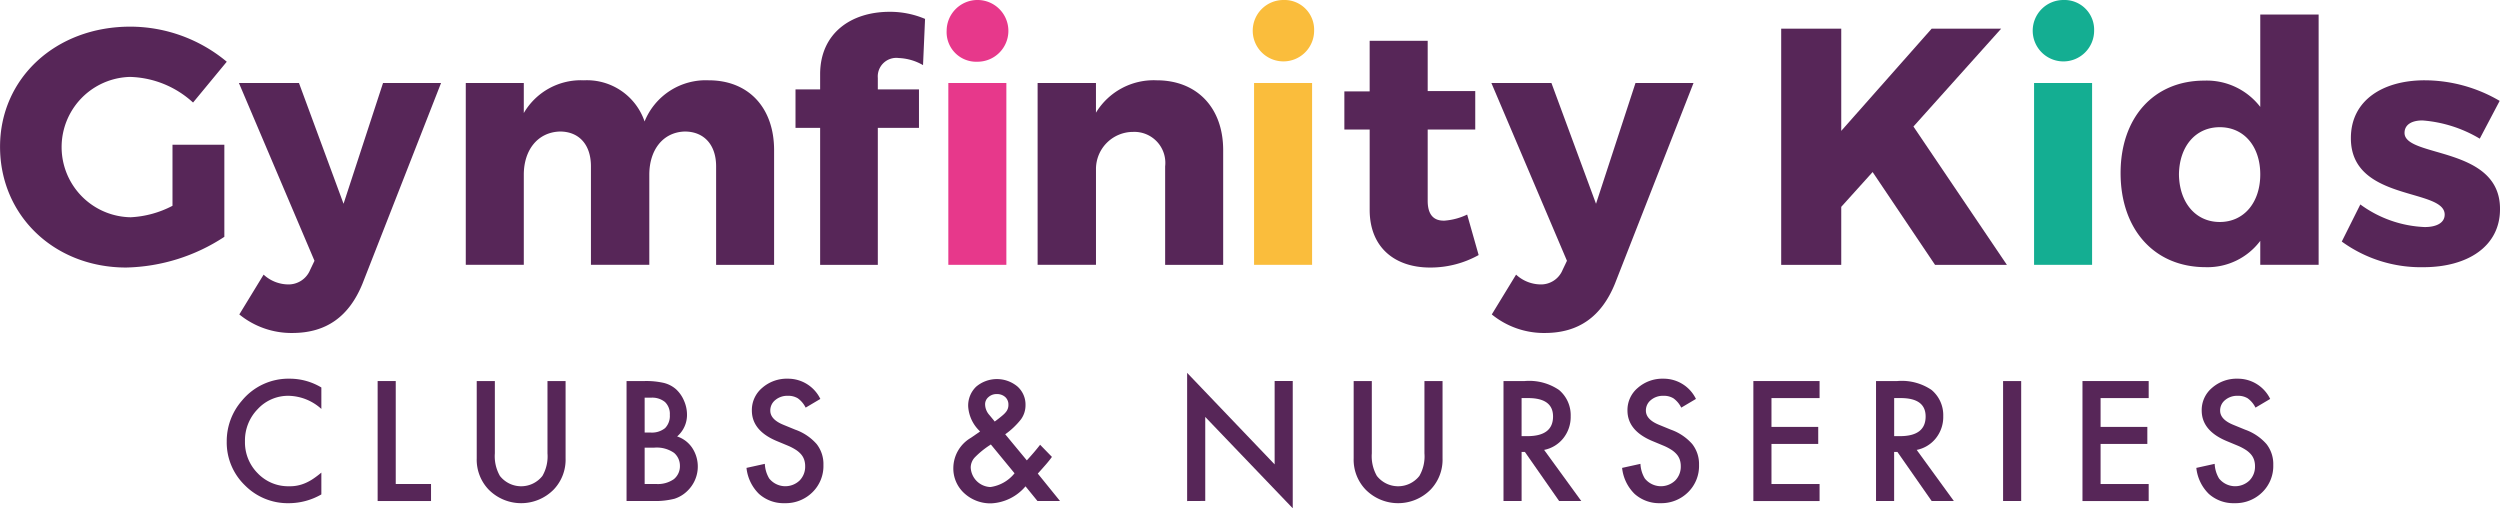
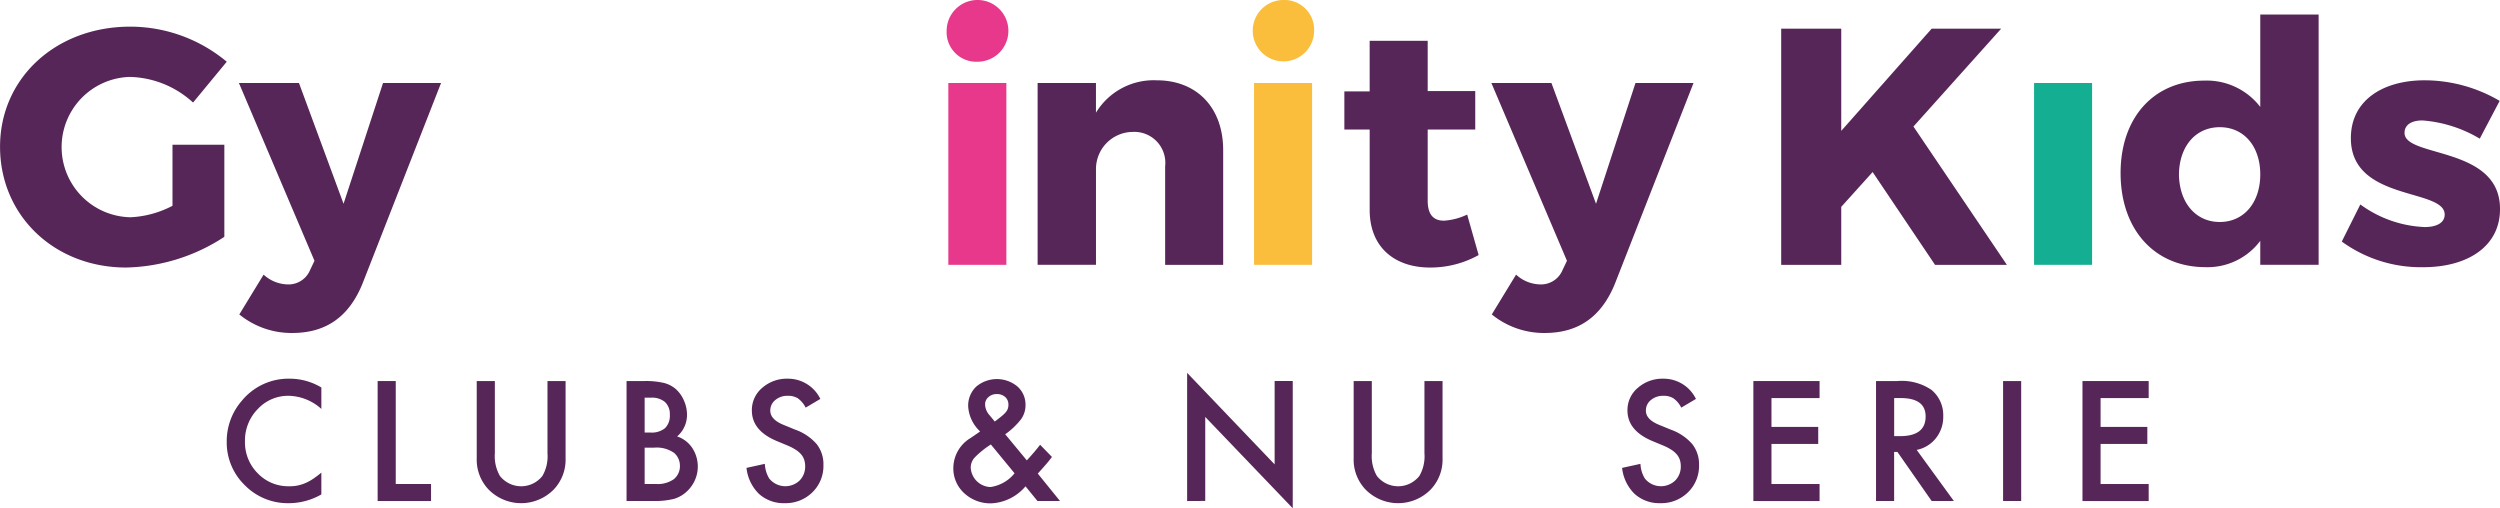
<svg xmlns="http://www.w3.org/2000/svg" width="229.922" height="46.751" viewBox="0 0 229.922 46.751">
  <g id="Group_228" data-name="Group 228" transform="translate(-51.5 -182.861)">
    <g id="Group_228-2" data-name="Group 228" transform="translate(72.35 217.156)">
      <path id="Path_280" data-name="Path 280" d="M137.93,313.508v1.972a4.617,4.617,0,0,0-2.987-1.207,3.8,3.8,0,0,0-2.866,1.222,4.117,4.117,0,0,0-1.172,2.972,4.022,4.022,0,0,0,1.172,2.931,3.87,3.87,0,0,0,2.873,1.193,3.518,3.518,0,0,0,1.494-.286,4.31,4.31,0,0,0,.711-.385,8.429,8.429,0,0,0,.775-.586v2.008a6.018,6.018,0,0,1-3,.807,5.54,5.54,0,0,1-4.038-1.651,5.472,5.472,0,0,1-1.665-4.016,5.665,5.665,0,0,1,1.394-3.76,5.547,5.547,0,0,1,4.438-2.023A5.639,5.639,0,0,1,137.93,313.508Z" transform="translate(-129.225 -312.166)" fill="#572658" />
      <path id="Path_281" data-name="Path 281" d="M182.636,313.5v9.469h3.245v1.566h-4.91V313.5Z" transform="translate(-167.09 -312.751)" fill="#572658" />
      <path id="Path_282" data-name="Path 282" d="M216.615,313.5v6.647a3.653,3.653,0,0,0,.465,2.079,2.485,2.485,0,0,0,3.91,0,3.6,3.6,0,0,0,.465-2.079V313.5h1.665v7.1a3.973,3.973,0,0,1-1.086,2.872,4.2,4.2,0,0,1-6,0,3.973,3.973,0,0,1-1.086-2.872v-7.1Z" transform="translate(-191.954 -312.751)" fill="#572658" />
      <path id="Path_283" data-name="Path 283" d="M266.307,324.535V313.5h1.658a7.31,7.31,0,0,1,1.765.171,2.67,2.67,0,0,1,1.122.579,3.009,3.009,0,0,1,.736,1.051,3.183,3.183,0,0,1,.279,1.285,2.608,2.608,0,0,1-.908,2.009,2.67,2.67,0,0,1,1.386,1.051,3.11,3.11,0,0,1-.4,3.917,3,3,0,0,1-1.236.764,7.18,7.18,0,0,1-1.88.207Zm1.665-6.3h.522a1.927,1.927,0,0,0,1.361-.41,1.6,1.6,0,0,0,.432-1.212,1.518,1.518,0,0,0-.443-1.182,1.846,1.846,0,0,0-1.287-.4h-.586Zm0,4.731H269a2.555,2.555,0,0,0,1.658-.443,1.53,1.53,0,0,0,.558-1.214,1.557,1.557,0,0,0-.536-1.2,2.781,2.781,0,0,0-1.865-.479h-.844Z" transform="translate(-229.534 -312.751)" fill="#572658" />
      <path id="Path_284" data-name="Path 284" d="M314.223,314.56l-1.351.8a2.321,2.321,0,0,0-.722-.858,1.684,1.684,0,0,0-.922-.229,1.706,1.706,0,0,0-1.151.392,1.219,1.219,0,0,0-.457.972q0,.808,1.2,1.3l1.1.451a4.7,4.7,0,0,1,1.965,1.325,2.984,2.984,0,0,1,.622,1.918,3.372,3.372,0,0,1-1.015,2.516,3.486,3.486,0,0,1-2.537,1,3.394,3.394,0,0,1-2.373-.851,3.918,3.918,0,0,1-1.151-2.394l1.687-.372a2.857,2.857,0,0,0,.4,1.343,1.9,1.9,0,0,0,2.794.193,1.806,1.806,0,0,0,.515-1.322,1.867,1.867,0,0,0-.089-.589,1.5,1.5,0,0,0-.279-.493,2.239,2.239,0,0,0-.49-.422,4.746,4.746,0,0,0-.714-.375l-1.065-.443q-2.265-.958-2.265-2.8a2.657,2.657,0,0,1,.95-2.079,3.433,3.433,0,0,1,2.366-.844A3.3,3.3,0,0,1,314.223,314.56Z" transform="translate(-259.627 -312.166)" fill="#572658" />
      <path id="Path_285" data-name="Path 285" d="M383.106,317.906l1.987,2.4.065-.071q.321-.351.607-.687t.55-.678l1.086,1.115q-.2.287-.525.664t-.775.872l2.044,2.523h-2.073l-1.1-1.351a4.405,4.405,0,0,1-3.151,1.566,3.547,3.547,0,0,1-2.487-.936,3.073,3.073,0,0,1-1-2.33,3.241,3.241,0,0,1,1.587-2.745l.722-.493a.34.34,0,0,0,.05-.035l.1-.079a3.415,3.415,0,0,1-1.093-2.294,2.407,2.407,0,0,1,.729-1.815,2.953,2.953,0,0,1,3.8-.021,2.223,2.223,0,0,1,.743,1.714,2.2,2.2,0,0,1-.407,1.294A6.928,6.928,0,0,1,383.106,317.906Zm-1.322.936-.093.064a8.025,8.025,0,0,0-1.393,1.137,1.382,1.382,0,0,0-.365.907,1.882,1.882,0,0,0,1.808,1.808,3.455,3.455,0,0,0,2.223-1.265Zm.357-2.108.136-.1c.233-.176.427-.331.579-.461a2.237,2.237,0,0,0,.329-.333,1,1,0,0,0,.215-.651.923.923,0,0,0-.293-.708,1.115,1.115,0,0,0-.786-.272,1.089,1.089,0,0,0-.758.279.857.857,0,0,0-.307.68,1.508,1.508,0,0,0,.386.958l.414.5A.765.765,0,0,0,382.141,316.735Z" transform="translate(-311.507 -312.261)" fill="#572658" />
      <path id="Path_286" data-name="Path 286" d="M458.5,322.49V310.7l8.048,8.419v-7.669h1.665v11.706l-8.047-8.4v7.725Z" transform="translate(-370.171 -310.705)" fill="#572658" />
      <path id="Path_287" data-name="Path 287" d="M517.269,313.5v6.647a3.655,3.655,0,0,0,.465,2.079,2.485,2.485,0,0,0,3.91,0,3.6,3.6,0,0,0,.465-2.079V313.5h1.665v7.1a3.973,3.973,0,0,1-1.086,2.872,4.2,4.2,0,0,1-6,0A3.973,3.973,0,0,1,515.6,320.6v-7.1Z" transform="translate(-411.955 -312.751)" fill="#572658" />
-       <path id="Path_288" data-name="Path 288" d="M570.689,319.833l3.417,4.7h-2.037l-3.151-4.516h-.3v4.516h-1.665V313.5H568.9a4.878,4.878,0,0,1,3.159.821,3.021,3.021,0,0,1,1.073,2.416,3.135,3.135,0,0,1-.672,2.015A2.989,2.989,0,0,1,570.689,319.833Zm-2.073-1.265h.529q2.365,0,2.365-1.808,0-1.695-2.3-1.693h-.593Z" transform="translate(-449.528 -312.751)" fill="#572658" />
      <path id="Path_289" data-name="Path 289" d="M614.415,314.56l-1.351.8a2.323,2.323,0,0,0-.722-.858,1.684,1.684,0,0,0-.922-.229,1.706,1.706,0,0,0-1.151.392,1.219,1.219,0,0,0-.457.972q0,.808,1.2,1.3l1.1.451a4.7,4.7,0,0,1,1.965,1.325,2.986,2.986,0,0,1,.622,1.918,3.372,3.372,0,0,1-1.015,2.516,3.485,3.485,0,0,1-2.537,1,3.393,3.393,0,0,1-2.372-.851,3.918,3.918,0,0,1-1.151-2.394l1.687-.372a2.857,2.857,0,0,0,.4,1.343,1.9,1.9,0,0,0,2.794.193,1.806,1.806,0,0,0,.515-1.322,1.858,1.858,0,0,0-.089-.589,1.5,1.5,0,0,0-.279-.493,2.242,2.242,0,0,0-.49-.422,4.728,4.728,0,0,0-.714-.375l-1.065-.443q-2.265-.958-2.266-2.8a2.657,2.657,0,0,1,.951-2.079,3.433,3.433,0,0,1,2.365-.844A3.3,3.3,0,0,1,614.415,314.56Z" transform="translate(-479.291 -312.166)" fill="#572658" />
      <path id="Path_290" data-name="Path 290" d="M658.711,315.067h-4.424v2.651h4.3v1.566h-4.3v3.687h4.424v1.566h-6.089V313.5h6.089Z" transform="translate(-512.217 -312.751)" fill="#572658" />
      <path id="Path_291" data-name="Path 291" d="M698.425,319.833l3.417,4.7H699.8l-3.151-4.516h-.3v4.516h-1.665V313.5h1.951a4.878,4.878,0,0,1,3.159.821,3.021,3.021,0,0,1,1.072,2.416,3.135,3.135,0,0,1-.672,2.015A2.989,2.989,0,0,1,698.425,319.833Zm-2.073-1.265h.529q2.365,0,2.365-1.808,0-1.695-2.3-1.693h-.594Z" transform="translate(-542.998 -312.751)" fill="#572658" />
      <path id="Path_292" data-name="Path 292" d="M739.9,313.5v11.035h-1.665V313.5Z" transform="translate(-574.864 -312.751)" fill="#572658" />
      <path id="Path_293" data-name="Path 293" d="M771.541,315.067h-4.424v2.651h4.3v1.566h-4.3v3.687h4.424v1.566h-6.089V313.5h6.089Z" transform="translate(-594.779 -312.751)" fill="#572658" />
-       <path id="Path_294" data-name="Path 294" d="M811.284,314.56l-1.351.8a2.321,2.321,0,0,0-.722-.858,1.684,1.684,0,0,0-.922-.229,1.706,1.706,0,0,0-1.151.392,1.219,1.219,0,0,0-.457.972q0,.808,1.2,1.3l1.1.451a4.7,4.7,0,0,1,1.965,1.325,2.984,2.984,0,0,1,.622,1.918,3.372,3.372,0,0,1-1.015,2.516,3.486,3.486,0,0,1-2.537,1,3.394,3.394,0,0,1-2.373-.851,3.918,3.918,0,0,1-1.151-2.394l1.687-.372a2.856,2.856,0,0,0,.4,1.343,1.9,1.9,0,0,0,2.794.193,1.806,1.806,0,0,0,.515-1.322,1.869,1.869,0,0,0-.089-.589,1.5,1.5,0,0,0-.279-.493,2.239,2.239,0,0,0-.49-.422,4.746,4.746,0,0,0-.714-.375l-1.065-.443q-2.265-.958-2.265-2.8a2.657,2.657,0,0,1,.95-2.079,3.434,3.434,0,0,1,2.366-.844A3.3,3.3,0,0,1,811.284,314.56Z" transform="translate(-623.348 -312.166)" fill="#572658" />
    </g>
    <g id="Group_229" data-name="Group 229" transform="translate(51.5 182.861)">
      <path id="Path_295" data-name="Path 295" d="M72.133,202.858v8.47a17.066,17.066,0,0,1-9.029,2.824c-6.609,0-11.6-4.778-11.6-11.108,0-6.3,5.12-11.045,11.977-11.045a13.883,13.883,0,0,1,8.874,3.226l-3.1,3.754a8.914,8.914,0,0,0-5.8-2.357,6.455,6.455,0,0,0,.062,12.907,9.23,9.23,0,0,0,3.847-1.055v-5.616Z" transform="translate(-51.5 -189.548)" fill="#572658" />
      <path id="Path_296" data-name="Path 296" d="M144.788,229.776c-1.241,3.041-3.351,4.53-6.454,4.53a7.588,7.588,0,0,1-4.871-1.706l2.234-3.661a3.379,3.379,0,0,0,2.2.9,2.147,2.147,0,0,0,2.079-1.334l.4-.838-6.95-16.351h5.523l4.1,11.107,3.631-11.107h5.336Z" transform="translate(-111.453 -203.682)" fill="#572658" />
-       <path id="Path_297" data-name="Path 297" d="M239.533,216.812v10.549H234.2V218.3c0-1.986-1.117-3.2-2.886-3.2-2.017.062-3.258,1.707-3.258,3.971v8.284h-5.368V218.3c0-1.986-1.086-3.2-2.855-3.2-2.048.062-3.32,1.707-3.32,3.971v8.284h-5.336V210.637h5.336V213.4a6.071,6.071,0,0,1,5.523-3.01,5.6,5.6,0,0,1,5.585,3.785,6.069,6.069,0,0,1,5.9-3.785C237.175,210.389,239.533,212.9,239.533,216.812Z" transform="translate(-168.34 -203.004)" fill="#572658" />
-       <path id="Path_298" data-name="Path 298" d="M326.5,192.649c0-3.754,2.823-5.74,6.391-5.74a8.242,8.242,0,0,1,3.258.652l-.186,4.251a4.832,4.832,0,0,0-2.234-.652,1.707,1.707,0,0,0-1.924,1.831v1.055h3.785v3.537h-3.785v12.6H326.5v-12.6h-2.265v-3.537H326.5Z" transform="translate(-251.073 -185.823)" fill="#572658" />
      <path id="Path_299" data-name="Path 299" d="M424.3,216.812v10.549h-5.337V218.3a2.848,2.848,0,0,0-2.948-3.165,3.414,3.414,0,0,0-3.413,3.382v8.843h-5.368V210.637H412.6v2.73a6.21,6.21,0,0,1,5.585-2.978C421.879,210.389,424.3,212.9,424.3,216.812Z" transform="translate(-311.806 -203.004)" fill="#572658" />
      <path id="Path_300" data-name="Path 300" d="M481.442,228.038V211.315h5.336v16.723Z" transform="translate(-366.107 -203.682)" fill="#fabd3c" />
      <path id="Path_301" data-name="Path 301" d="M524.75,216.559a9.1,9.1,0,0,1-4.468,1.148c-3.227,0-5.554-1.831-5.554-5.306v-7.385H512.4v-3.506h2.327v-4.654h5.337v4.623h4.374v3.537h-4.374v6.547c0,1.3.559,1.862,1.551,1.831a5.8,5.8,0,0,0,2.079-.559Z" transform="translate(-388.761 -193.102)" fill="#572658" />
      <path id="Path_302" data-name="Path 302" d="M574.179,229.776c-1.241,3.041-3.351,4.53-6.453,4.53a7.588,7.588,0,0,1-4.871-1.706l2.234-3.661a3.378,3.378,0,0,0,2.2.9,2.147,2.147,0,0,0,2.079-1.334l.4-.838-6.95-16.351h5.523l4.1,11.107,3.63-11.107h5.337Z" transform="translate(-425.657 -203.682)" fill="#572658" />
      <path id="Path_303" data-name="Path 303" d="M670.568,205.878l-2.886,3.2v5.337h-5.523V192.692h5.523v9.4l8.315-9.4h6.392l-8.067,9,8.594,12.721h-6.608Z" transform="translate(-498.345 -190.055)" fill="#572658" />
      <path id="Path_304" data-name="Path 304" d="M748.857,228.038V211.315h5.336v16.723Z" transform="translate(-561.786 -203.682)" fill="#14ae92" />
      <path id="Path_305" data-name="Path 305" d="M791.364,187.835v8.5a6.207,6.207,0,0,0-5.151-2.42c-4.623,0-7.695,3.382-7.695,8.5,0,5.182,3.1,8.657,7.819,8.657a6.053,6.053,0,0,0,5.027-2.42v2.2h5.368V187.835Zm-3.724,19.082c-2.233,0-3.723-1.8-3.754-4.375.031-2.575,1.521-4.343,3.754-4.343s3.724,1.769,3.724,4.343S789.874,206.917,787.64,206.917Z" transform="translate(-583.49 -186.501)" fill="#572658" />
      <path id="Path_306" data-name="Path 306" d="M868.868,212.282l-1.831,3.475a12.03,12.03,0,0,0-5.274-1.676c-.962,0-1.644.373-1.644,1.148,0,2.3,8.811,1.179,8.781,7.012,0,3.444-3.01,5.337-7.044,5.337a12.371,12.371,0,0,1-7.509-2.358l1.707-3.413a10.732,10.732,0,0,0,5.926,2.079c1.055,0,1.831-.372,1.831-1.148,0-2.451-8.657-1.179-8.626-7.043,0-3.444,2.916-5.306,6.795-5.306A13.682,13.682,0,0,1,868.868,212.282Z" transform="translate(-638.977 -203.004)" fill="#572658" />
      <path id="Path_307" data-name="Path 307" d="M376.048,185.684a2.839,2.839,0,1,1,2.823,2.854A2.721,2.721,0,0,1,376.048,185.684Z" transform="translate(-288.986 -182.861)" fill="#e7388b" />
      <path id="Path_308" data-name="Path 308" d="M486.626,185.684a2.823,2.823,0,1,1-2.823-2.823A2.729,2.729,0,0,1,486.626,185.684Z" transform="translate(-365.768 -182.861)" fill="#fabd3c" />
-       <path id="Path_309" data-name="Path 309" d="M754.041,185.684a2.824,2.824,0,1,1-2.824-2.823A2.729,2.729,0,0,1,754.041,185.684Z" transform="translate(-561.447 -182.861)" fill="#14ae92" />
      <rect id="Rectangle_1904" data-name="Rectangle 1904" width="5.337" height="16.723" transform="translate(87.217 7.633)" fill="#e7388b" />
    </g>
  </g>
</svg>